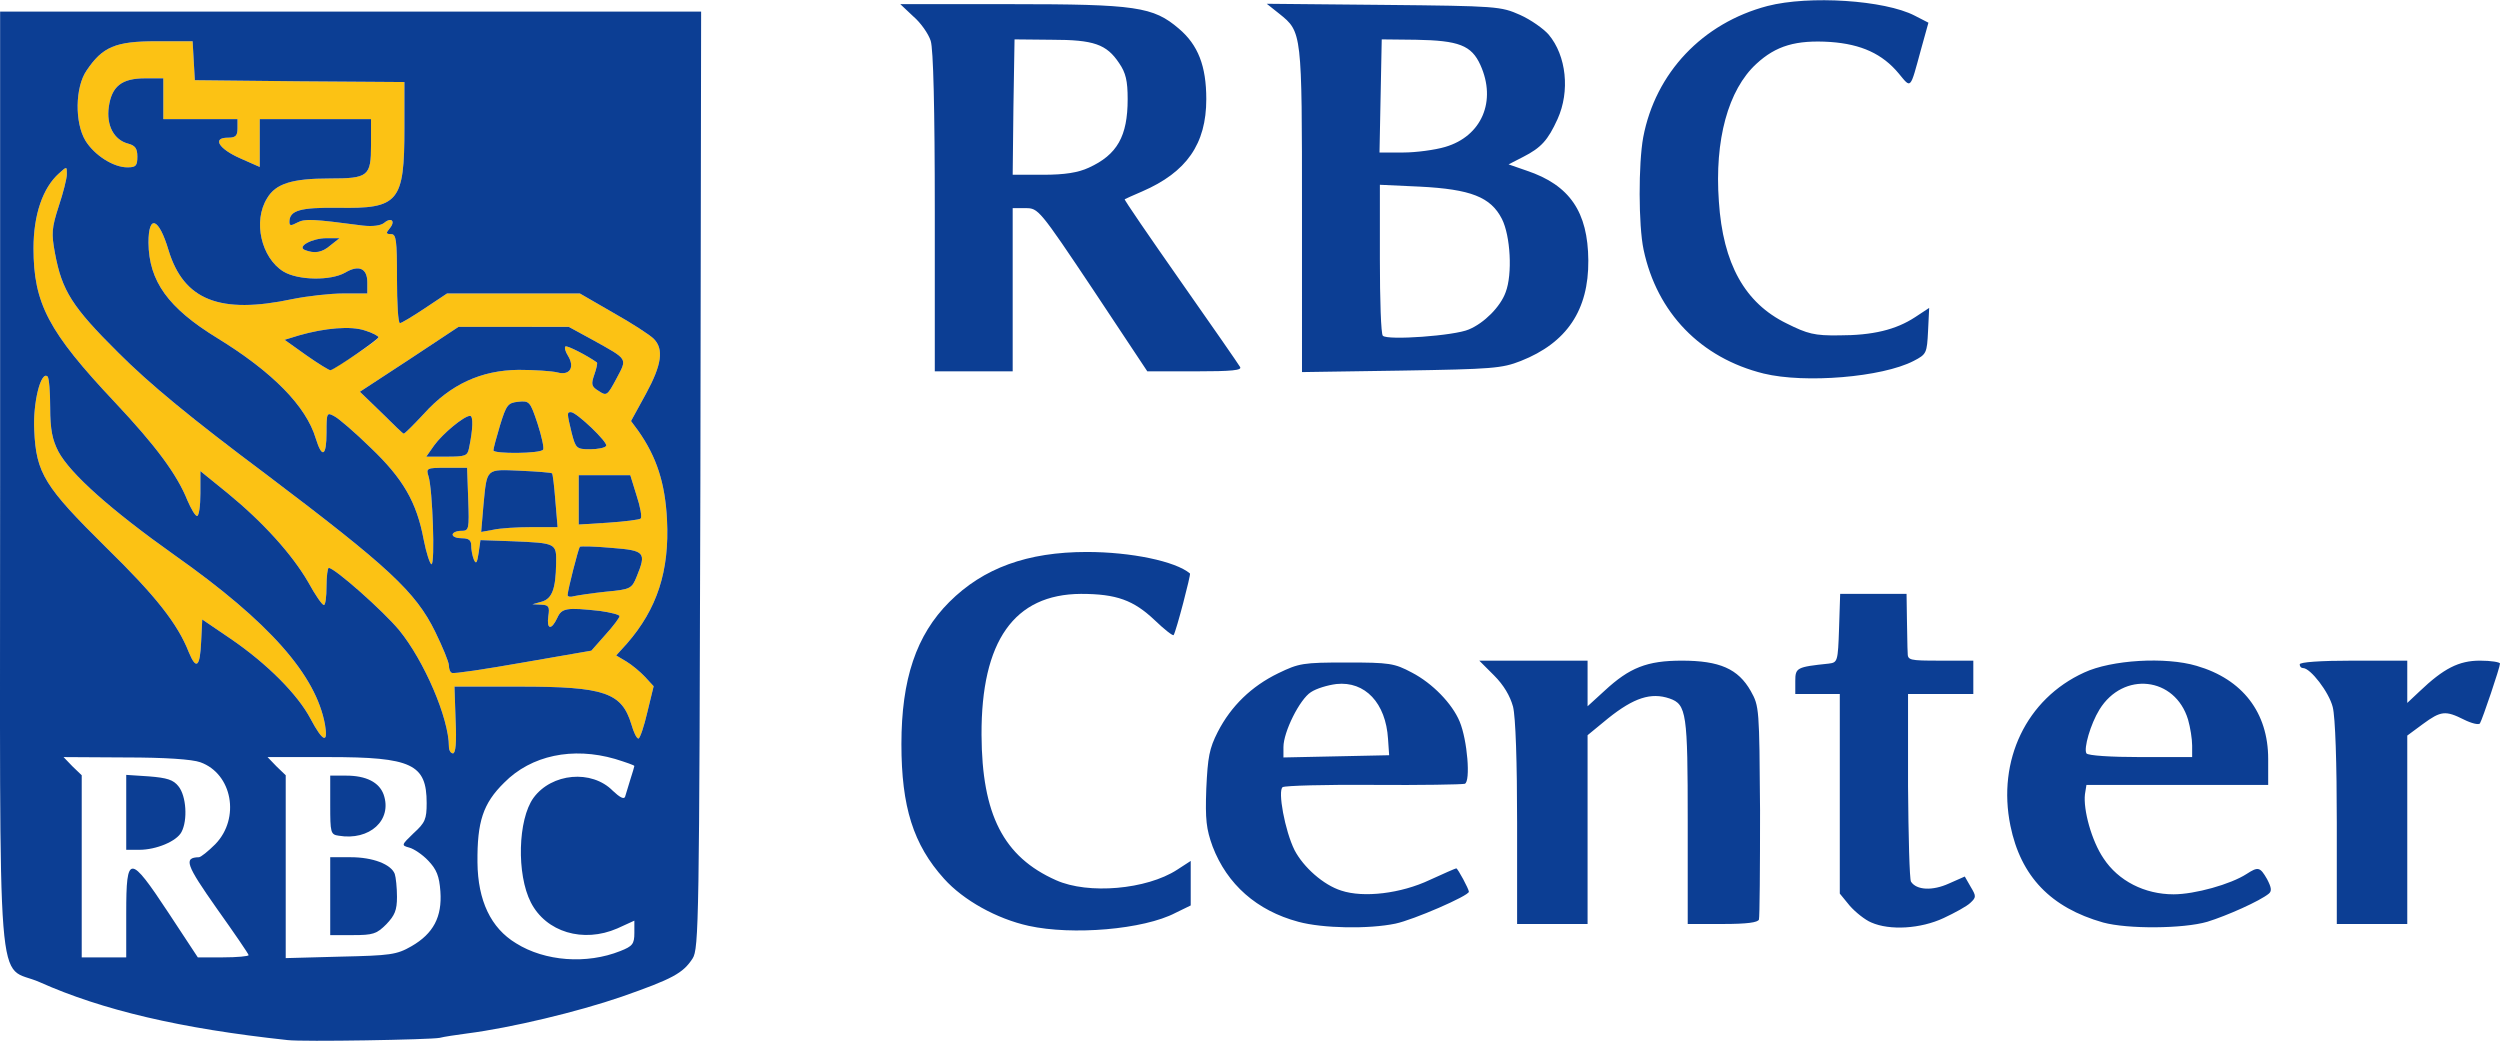
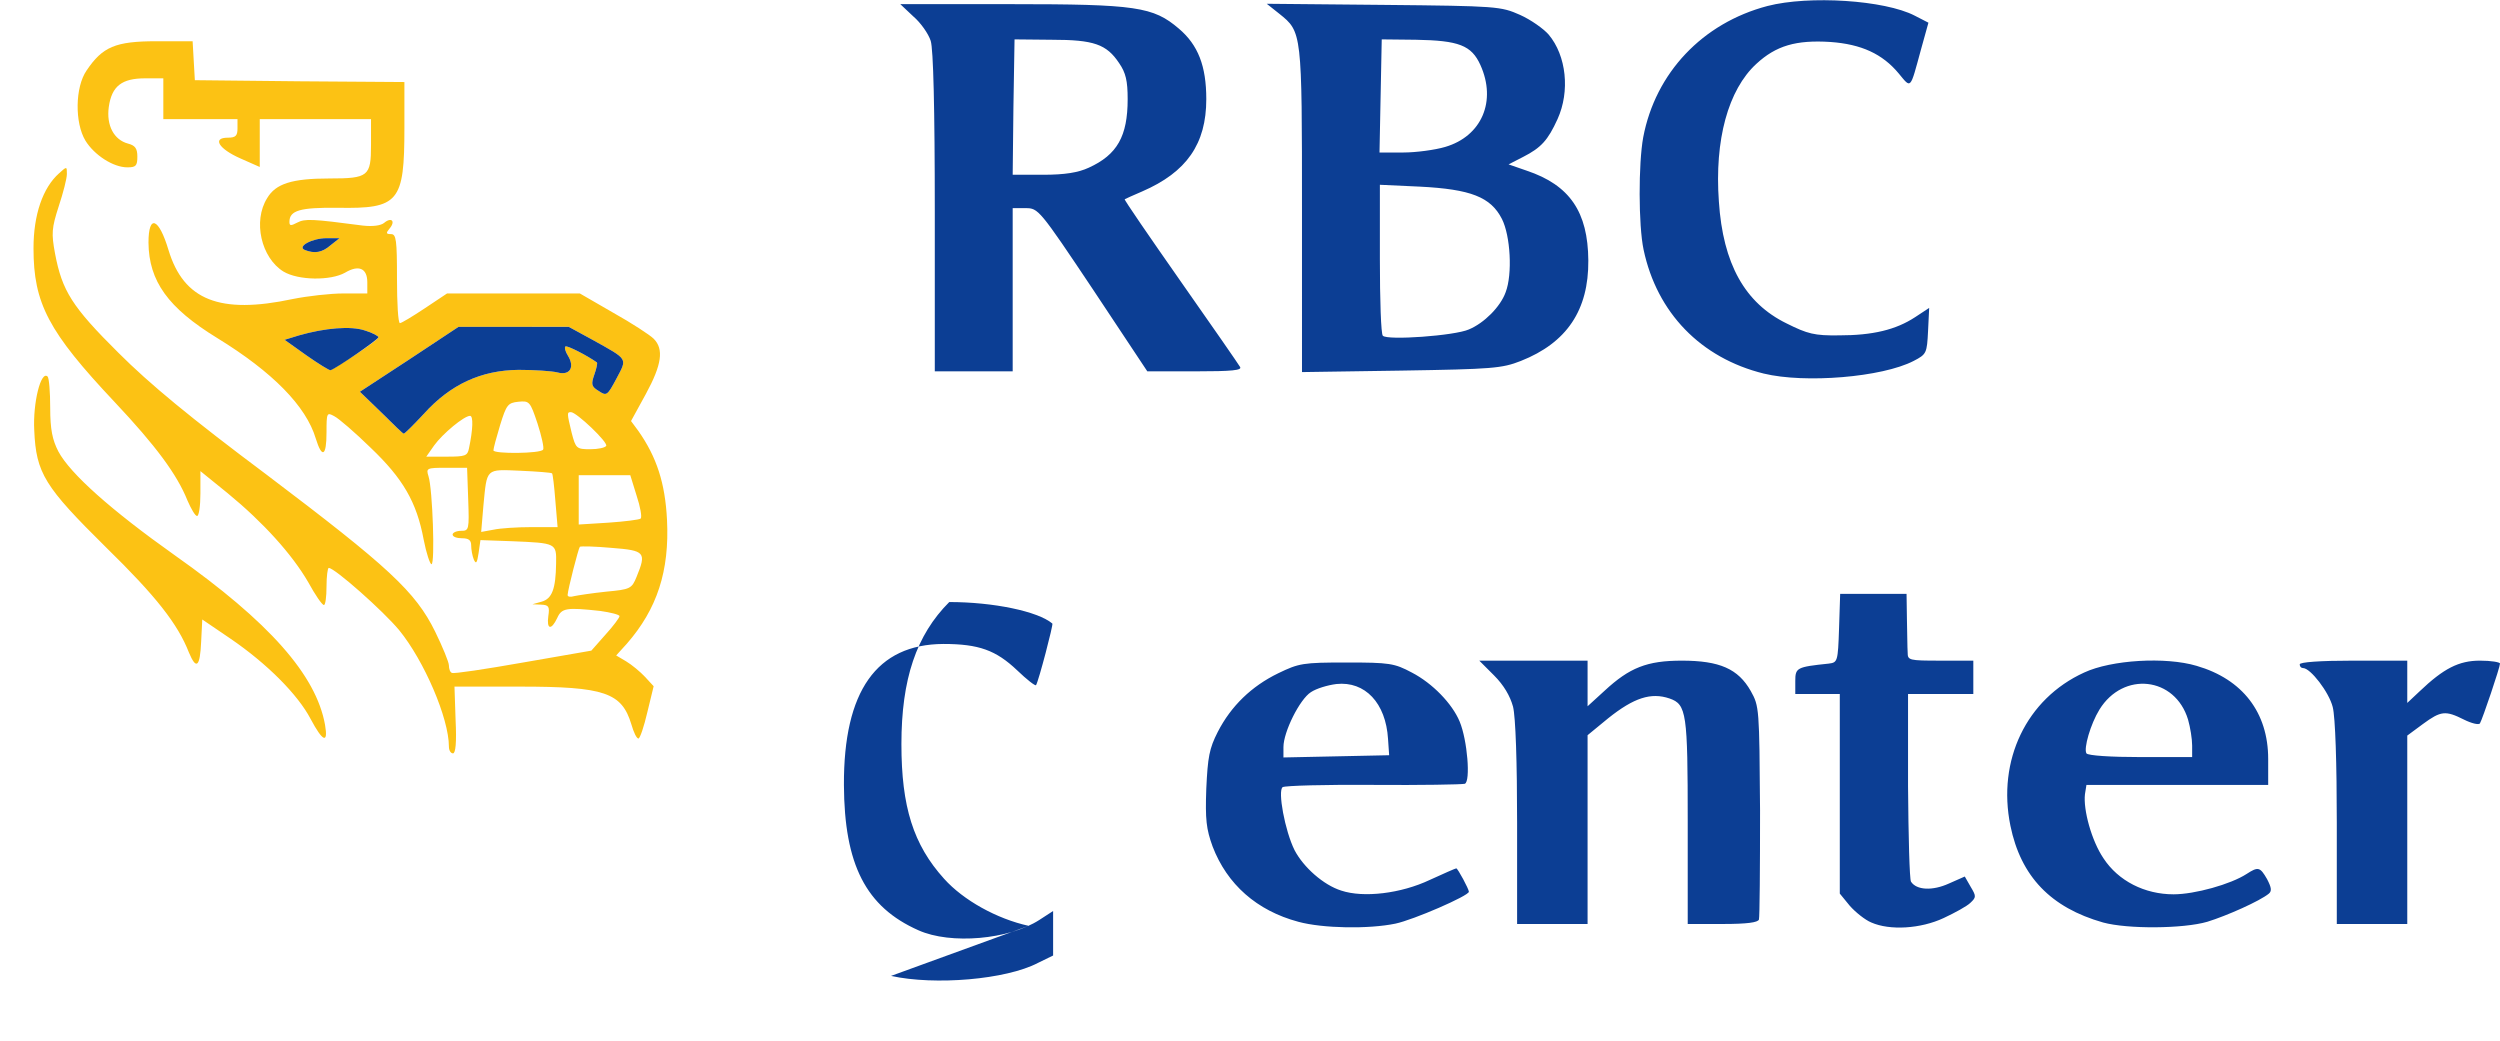
<svg xmlns="http://www.w3.org/2000/svg" width="2500" height="1041" viewBox="25.967 23.94 674.034 280.549">
  <path fill="#FCC214" d="M147 225.2c0-7.7-6.7-23.2-13.4-31.4-4.3-5.2-17.399-16.8-19-16.8-.3 0-.6 2.3-.6 5 0 2.8-.3 5-.7 5-.5 0-2.4-2.8-4.2-6.1-4.399-7.601-12.2-16.2-21.7-24l-7.399-6v6c0 3.4-.4 6.1-.9 6.1s-1.6-1.9-2.6-4.2c-2.8-7-8.5-14.7-19.601-26.5C39 113.3 35 105.7 35 90.8c0-9 2.5-16.3 6.899-20.2C44 68.7 44 68.7 44 70.8c0 1.2-1 5.1-2.2 8.7-1.9 5.9-2 7.3-1 12.7 1.9 10.1 4.6 14.4 17.1 26.8 8.4 8.4 19.4 17.5 40 32.9 32.801 24.8 40.101 31.5 45.4 42.3 2 4.1 3.7 8.2 3.7 9.1 0 .9.3 1.8.8 2 .4.3 9-1 19.2-2.8l18.399-3.2 3.801-4.3c2.1-2.3 3.8-4.6 3.8-5s-2.4-1-5.2-1.4c-9.1-1-10.4-.8-11.6 1.9-1.601 3.4-2.9 3.1-2.4-.5.4-2.6.1-3-1.9-3.1l-2.4-.1 2.5-.7c2.8-.8 3.8-3.399 3.899-10.3.101-5.5.101-5.5-11.899-6l-8.5-.3-.5 3.5c-.4 2.7-.7 3.1-1.3 1.7-.4-1-.7-2.7-.7-3.8 0-1.4-.7-1.9-2.5-1.9-1.4 0-2.5-.4-2.5-1 0-.5 1-1 2.3-1 2.1 0 2.2-.3 1.9-8.5l-.3-8.5h-5.6c-5.3 0-5.5.1-4.8 2.3 1.1 3.4 1.8 23.7.8 23.7-.4 0-1.4-3-2.1-6.6-1.9-10.2-5.601-16.5-14.301-24.8-4.199-4.1-8.6-7.9-9.8-8.5-2-1.1-2.1-1-2.1 4.4 0 6.4-1.2 7.1-2.9 1.6-2.6-8.7-11.6-17.9-26.6-27.1C71.3 106.9 66.1 99.7 66 89.3c0-7.8 2.8-6.7 5.399 2 4.101 13.5 13.801 17.4 33.5 13.2 4-.8 10.101-1.5 13.7-1.5h6.4v-3c0-3.8-2.3-4.8-6-2.6-3.9 2.2-12.601 2.1-16.601-.3-6-3.7-8.3-13.6-4.399-19.8 2.3-3.9 6.7-5.3 16.8-5.3 10.5 0 11.2-.6 11.2-9v-7H96v12.9l-5.2-2.3C84.9 64 83.1 61 87.4 61c2.1 0 2.6-.5 2.6-2.5V56H70V45h-4.9c-6.3 0-9 2.1-9.8 7.7-.7 5 1.4 8.9 5.2 9.9 1.899.5 2.5 1.3 2.5 3.5 0 2.5-.4 2.9-2.7 2.9-3.8 0-8.9-3.3-11.3-7.2-2.9-4.8-2.8-14.4.3-18.9 4.3-6.4 7.8-7.9 18.8-7.9h9.8l.301 5.3.3 5.2 28.3.3L135 46v12.4c0 20-1.5 21.8-18 21.5-10.101-.1-13 .7-13 3.8 0 1.1.399 1.1 2.1.2 2.101-1.1 4-1 17.7.8 2.7.3 4.8 0 5.7-.7 2-1.7 3.2-.5 1.5 1.5-1 1.2-1 1.5.399 1.5 1.4 0 1.601 1.6 1.601 12 0 6.6.3 12 .8 12 .4 0 3.4-1.8 6.7-4l6-4h35.8l9 5.2c5 2.8 9.9 6 10.9 7 2.8 2.8 2.199 7-2.101 14.9l-4 7.3 2 2.7c4.9 7 7.2 14 7.7 23.9.7 13.9-2.7 24.1-10.8 33.4l-2.9 3.199 2.7 1.601c1.5.899 3.8 2.8 5.1 4.2l2.301 2.5-1.7 7c-.9 3.899-2 7.1-2.4 7.1-.5 0-1.3-1.7-1.899-3.8C193.6 210.6 189 209 166.1 209h-17.6l.3 9c.3 6.1 0 9-.7 9-.6 0-1.1-.8-1.1-1.8zm42.4-41.8c6.5-.601 6.9-.801 8.2-4 2.7-6.601 2.3-7.101-6.7-7.801-4.399-.399-8.3-.5-8.6-.3-.4.5-3.2 11.4-3.3 13 0 .5.8.601 1.8.3.9-.199 4.8-.799 8.6-1.199zM169.3 166h7l-.6-7.1c-.301-3.9-.7-7.3-.9-7.4-.2-.2-4-.5-8.5-.7-9.5-.4-9-.8-10 9.4l-.6 7.1 3.3-.6c1.8-.4 6.4-.7 10.3-.7zm29.4-2.3c.399-.4-.101-3.2-1.101-6.2l-1.7-5.5H182v13.3l8-.5c4.4-.3 8.3-.8 8.7-1.1zm-46.3-18.9c1.101-5.2 1.2-8.8.301-8.8-1.601 0-7.4 4.8-9.7 8l-2.101 3h5.5c5 0 5.6-.2 6-2.2zm20 .3c.301-.4-.399-3.6-1.5-7-2-6-2.199-6.2-5.199-5.9-2.801.3-3.2.8-4.9 6.3-1 3.3-1.8 6.3-1.8 6.8-.001 1 12.799.9 13.399-.2zm17-1c.601-.9-8-9.1-9.5-9.1-1.1 0-1.1.2.2 5.6 1.101 4.2 1.3 4.4 5 4.4 2.1 0 4-.4 4.3-.9zm-49.2-8.6c7.199-8 15.5-11.8 25.6-11.9 4.2 0 8.9.3 10.5.7 3.3.9 4.7-1.4 2.8-4.5-.7-1.1-1-2.2-.7-2.5.4-.4 6 2.5 8.5 4.3.2.2-.1 1.6-.699 3.3-.9 2.6-.801 3.2 1.199 4.4 2.101 1.4 2.301 1.3 4.801-3.4 2.899-5.5 3.199-5-6.301-10.3l-6.6-3.6H149.6l-13.3 8.8-13.3 8.7 5.8 5.6c3.1 3.1 5.8 5.7 6 5.7.2.1 2.6-2.3 5.4-5.3zm-18.4-16c3.4-2.2 6.2-4.3 6.2-4.7 0-.3-1.601-1.2-3.601-1.8-3.8-1.3-10.8-.7-17.8 1.3l-3.899 1.2 5.899 4.2c3.3 2.3 6.2 4.1 6.5 4 .301-.1 3.301-2 6.701-4.2zM115.1 90l2.4-1.9H114c-3.9 0-8.101 2.3-5.8 3.2 2.6 1 4.6.7 6.9-1.3zM109.7 217.7C106.3 211.2 98 202.8 88 196l-7.5-5.1-.3 6c-.3 6.8-1.3 7.7-3.3 2.9-3-7.7-8.899-15.2-22.3-28.3-16.6-16.4-18.9-20-19.4-31.6-.4-7.4 1.8-16.2 3.6-14.5.4.4.7 4.2.7 8.4 0 5.9.6 8.7 2.2 11.8 3.199 6 14.199 15.8 31.399 28 25.5 18 38.101 32.301 40.5 45.7.901 5.2-.599 4.6-3.899-1.6z" />
-   <path fill="#0C3E94" d="M103.5 304.301c-28.9-3.101-50-8.101-66.8-15.601-11.9-5.3-10.7 10-10.7-135.6V27h189l-.2 126.3c-.3 118.7-.4 126.4-2.1 129.001-2.601 4-5.4 5.5-19.101 10.299C181.7 296.7 163.7 301 152 302.5c-3 .4-6.4.9-7.5 1.2-2.5.5-36.9 1.101-41 .601zm89.7-24c3.3-1.301 3.8-1.9 3.8-4.9V272.1l-4.6 2.1c-9.199 4-19.199 1-23.3-7-3.899-7.601-3.5-22.4.7-28.2 4.9-6.7 15.7-7.7 21.4-1.9 1.8 1.7 3 2.4 3.3 1.601.2-.7.8-2.7 1.399-4.601.601-1.9 1.101-3.5 1.101-3.7 0-.2-2.3-1-5.2-1.9-11.4-3.3-22.6-1-29.9 6.4-5.699 5.6-7.3 10.5-7.199 21.5.1 10.3 3.6 17.699 10.399 21.8 7.8 4.9 19.1 5.7 28.1 2.101zM60 270c0-15.9.899-15.9 11.399 0l7.9 12h6.8c3.8 0 6.9-.3 6.9-.6 0-.301-3.9-6-8.601-12.6C76.1 257 75.4 255.1 79.6 255c.5 0 2.5-1.6 4.4-3.5 6.8-7 4.6-19-4-22.1-2.2-.801-9.5-1.301-20.2-1.301L43.1 228l2.4 2.5 2.5 2.4V282h12v-12zm76.9 9c5.9-3.4 8.301-7.9 7.801-14.8-.301-4.101-1-5.899-3.301-8.3-1.5-1.601-3.899-3.2-5.1-3.5-2.2-.601-2.1-.7 1.2-3.9 3.1-2.8 3.5-3.8 3.5-8.1 0-10.5-4-12.4-26.4-12.4H98.1l2.4 2.5 2.5 2.4v49.3l14.8-.399c13.4-.301 15.1-.5 19.1-2.801zm11.9-61l-.3-9h17.6c22.9 0 27.5 1.6 30.101 10.2.6 2.1 1.399 3.8 1.899 3.8.4 0 1.5-3.2 2.4-7.1l1.7-7-2.301-2.5c-1.3-1.4-3.6-3.301-5.1-4.2l-2.7-1.601 2.9-3.199c8.1-9.301 11.5-19.5 10.8-33.4-.5-9.9-2.8-16.9-7.7-23.9l-2-2.7 4-7.3c4.3-7.9 4.9-12.1 2.101-14.9-1-1-5.9-4.2-10.9-7l-9-5.2h-35.8l-6 4c-3.3 2.2-6.3 4-6.7 4-.5 0-.8-5.4-.8-12 0-10.4-.2-12-1.601-12C130 87 130 86.7 131 85.5c1.7-2 .5-3.2-1.5-1.5-.9.7-3 1-5.7.7-13.7-1.8-15.6-1.9-17.7-.8-1.7.9-2.1.9-2.1-.2 0-3.1 2.899-3.9 13-3.8 16.5.3 18-1.5 18-21.5V46l-28.2-.2-28.3-.3-.3-5.2-.3-5.3h-9.8c-11 0-14.5 1.5-18.8 7.9-3.1 4.5-3.2 14.1-.3 18.9 2.4 3.9 7.5 7.2 11.3 7.2 2.3 0 2.7-.4 2.7-2.9 0-2.2-.601-3-2.5-3.5-3.8-1-5.9-4.9-5.2-9.9.8-5.6 3.5-7.7 9.8-7.7H70v11h20v2.5c0 2-.5 2.5-2.601 2.5-4.3 0-2.5 3 3.4 5.6l5.2 2.3V56h30v7c0 8.4-.7 9-11.2 9-10.1 0-14.5 1.4-16.8 5.3-3.9 6.2-1.601 16.1 4.399 19.8 4 2.4 12.7 2.5 16.601.3 3.7-2.2 6-1.2 6 2.6v3h-6.4c-3.6 0-9.7.7-13.7 1.5-19.699 4.2-29.399.3-33.499-13.2-2.6-8.7-5.4-9.8-5.4-2 .1 10.4 5.3 17.6 18.5 25.7 15 9.2 24 18.4 26.6 27.1 1.7 5.5 2.9 4.8 2.9-1.6 0-5.4.1-5.5 2.1-4.4 1.2.6 5.601 4.4 9.8 8.5 8.7 8.3 12.4 14.6 14.301 24.8.699 3.6 1.699 6.6 2.1 6.6 1 0 .3-20.3-.8-23.7-.7-2.2-.5-2.3 4.8-2.3h5.6l.301 8.5c.3 8.2.199 8.5-1.9 8.5-1.3 0-2.3.5-2.3 1 0 .6 1.1 1 2.5 1 1.8 0 2.5.5 2.5 1.9 0 1.1.3 2.8.7 3.8.6 1.399.899 1 1.3-1.7l.5-3.5 8.5.3c12 .5 12 .5 11.899 6-.1 6.9-1.1 9.5-3.899 10.3l-2.5.7 2.399.101c2 .1 2.301.5 1.9 3.1-.5 3.6.8 3.9 2.4.5 1.199-2.7 2.5-2.9 11.6-1.9 2.8.4 5.2 1 5.2 1.4s-1.7 2.7-3.8 5l-3.801 4.3L167 202.5c-10.2 1.8-18.8 3.1-19.2 2.8-.5-.2-.8-1.1-.8-2 0-.899-1.7-5-3.7-9.1-5.3-10.8-12.6-17.5-45.4-42.3-20.6-15.4-31.6-24.5-40-32.9-12.5-12.4-15.2-16.7-17.1-26.8-1-5.4-.9-6.8 1-12.7C43 75.9 44 72 44 70.8c0-2.1 0-2.1-2.101-.2C37.5 74.5 35 81.8 35 90.8c0 14.9 4 22.5 21.899 41.5C68 144.1 73.7 151.8 76.5 158.8c1 2.3 2.1 4.2 2.6 4.2s.9-2.7.9-6.1v-6l7.399 6c9.5 7.8 17.301 16.4 21.7 24 1.8 3.3 3.7 6.1 4.2 6.1.4 0 .7-2.2.7-5 0-2.7.3-5 .6-5 1.601 0 14.7 11.6 19 16.8 6.7 8.2 13.4 23.7 13.4 31.4 0 1 .5 1.8 1.1 1.8.701 0 1.001-2.9.701-9zm-35.2 1.3c-2.399-13.399-15-27.7-40.5-45.7-17.2-12.199-28.2-22-31.399-28-1.601-3.1-2.2-5.9-2.2-11.8 0-4.2-.3-8-.7-8.4-1.8-1.7-4 7.1-3.6 14.5.5 11.6 2.8 15.2 19.399 31.6 13.4 13.1 19.3 20.6 22.3 28.3 2 4.8 3 3.9 3.301-2.899l.3-6L88 196c10 6.8 18.3 15.2 21.7 21.7 3.3 6.2 4.8 6.8 3.9 1.6z" />
-   <path fill="#0C3E94" d="M60 242.9v-10.1l6.1.4c4.9.399 6.601.899 8 2.7 2.101 2.6 2.5 9.1.8 12.3-1.3 2.5-6.8 4.8-11.399 4.8H60v-10.1zM115 265.5V255h5.5c6 0 10.899 1.9 11.899 4.5.301.9.601 3.7.601 6.2 0 3.601-.601 5-2.9 7.399-2.6 2.601-3.6 2.9-9 2.9H115V265.5zM117.3 249.2c-2.2-.3-2.3-.8-2.3-8.3V233h4.3c5.4 0 8.9 1.8 10.1 5.1 2.4 6.9-3.8 12.5-12.1 11.1zM179 184.3c.1-1.6 2.899-12.5 3.3-13 .3-.2 4.2-.1 8.6.3 9 .7 9.4 1.2 6.7 7.801-1.3 3.199-1.7 3.399-8.2 4-3.8.399-7.699 1-8.6 1.199-1 .3-1.8.2-1.8-.3zM156.3 160.2c1-10.2.5-9.8 10-9.4 4.5.2 8.3.5 8.5.7.2.1.6 3.5.9 7.4l.6 7.1h-7c-3.9 0-8.5.3-10.3.7l-3.3.6.6-7.1zM182 158.6V152H195.899l1.7 5.5c1 3 1.5 5.8 1.101 6.2-.4.3-4.301.8-8.7 1.1l-8 .5v-6.7zM143 144c2.3-3.2 8.1-8 9.7-8 .899 0 .8 3.6-.301 8.8-.399 2-1 2.2-6 2.2h-5.5l2.101-3zM159 145.3c0-.5.8-3.5 1.8-6.8 1.7-5.5 2.1-6 4.9-6.3 3-.3 3.199-.1 5.199 5.9 1.101 3.4 1.801 6.6 1.5 7-.599 1.1-13.399 1.2-13.399.2zM180.1 140.6c-1.3-5.4-1.3-5.6-.2-5.6 1.5 0 10.101 8.2 9.5 9.1-.3.5-2.199.9-4.3.9-3.7 0-3.9-.2-5-4.4z" />
-   <path fill="#0C3E94" d="M128.8 135.1l-5.8-5.6 13.3-8.7 13.3-8.8H179.3l6.6 3.6c9.5 5.3 9.2 4.8 6.301 10.3-2.5 4.7-2.7 4.8-4.801 3.4-2-1.2-2.1-1.8-1.199-4.4.6-1.7.899-3.1.699-3.3-2.5-1.8-8.1-4.7-8.5-4.3-.3.3 0 1.4.7 2.5 1.9 3.1.5 5.4-2.8 4.5-1.6-.4-6.3-.7-10.5-.7-10.1.1-18.4 3.9-25.6 11.9-2.801 3-5.2 5.4-5.4 5.3-.2 0-2.9-2.6-6-5.7zM108.6 119.7l-5.899-4.2 3.899-1.2c7-2 14-2.6 17.8-1.3 2 .6 3.601 1.5 3.601 1.8 0 .6-11.2 8.3-12.9 8.9-.301.1-3.201-1.7-6.501-4zM108.2 91.3c-2.301-.9 1.899-3.2 5.8-3.2h3.5l-2.4 1.9c-2.3 2-4.3 2.3-6.9 1.3zM303.3 273.5c-8.6-1.9-17.6-6.9-22.8-12.699C272.2 251.6 269 241.4 269 224.5c0-17.5 4-29.4 12.899-38.3C291.1 177 303 172.7 319 172.7c11.899 0 23.899 2.5 27.8 5.8.3.2-3.7 15.5-4.4 16.6-.2.301-2.5-1.5-5.1-4-5.7-5.399-10.3-7.1-19.9-7.1-18 .1-26.899 12.7-26.8 38 .101 21.5 5.9 32.9 20.1 39.2 8.7 3.899 24.4 2.5 32.601-2.8l3.7-2.4v12l-4.101 2c-8.6 4.5-27.8 6.1-39.6 3.5zM376 272.4c-11.2-3-19.2-10.1-23.101-20.301-1.7-4.699-2-7.199-1.7-15.6.4-8.5.801-10.8 3.101-15.3 3.6-7 9.1-12.3 16.3-15.8 5.6-2.7 6.6-2.9 18.4-2.9 11.6 0 12.899.2 17.6 2.7 5.6 2.899 10.9 8.399 12.9 13.2 2.1 5 3 16.199 1.399 16.8-.8.2-11.899.399-24.7.3-12.8-.1-23.699.2-24.399.6-1.4.9.6 11.801 3.2 17 2.399 4.601 7.8 9.4 12.6 10.9 6 2 16.1.801 23.9-2.9 3.699-1.699 6.899-3.1 7.1-3.1.4 0 3.4 5.6 3.4 6.301 0 1.1-15 7.6-19.801 8.6-7.199 1.5-19.599 1.3-26.199-.5zm24.199-49.3c-.6-9.699-6.199-15.6-13.899-14.8-2.4.3-5.4 1.2-6.9 2.2-3 1.9-7.399 10.7-7.399 14.8v2.8l14.3-.3 14.2-.3-.302-4.4zM530.5 272.6c-1.7-.699-4.301-2.799-5.801-4.5L522 264.801V211h-12v-3.5c0-3.6.399-3.8 9-4.7 2.399-.3 2.5-.5 2.8-9.5l.3-9.3H540l.1 6.8c.1 3.7.1 7.7.2 9 0 2.101.3 2.2 8.8 2.2h8.9v9h-17.601v24.8c.101 13.601.4 25.2.8 25.8 1.5 2.301 5.801 2.5 10.2.5l4.3-1.899 1.601 2.8c1.5 2.5 1.5 2.801-.101 4.301C556.3 268.2 553 270 550 271.4c-6.2 2.901-14.5 3.401-19.5 1.2zM593 272.6c-14.101-4-22.2-12.399-25-26.1-3.601-17.6 4.3-34.2 19.899-41.3 7.3-3.4 21.9-4.3 30.3-1.8C630.6 207 637.5 216 637.5 228.5v7h-49l-.4 2.5c-.5 4.2 1.8 12.6 5 17.3 4 6.101 11.1 9.7 18.9 9.7 5.699 0 15.399-2.699 19.699-5.5 3.101-2 3.601-1.9 5.5 1.4 1.2 2.3 1.301 3.199.5 3.9-2.399 2-11.399 6-16.6 7.6-6.499 1.901-21.499 2-28.099.2zm24-47.7c0-1.801-.5-4.9-1.101-7-3.499-11.6-17.499-13.1-23.899-2.7-2.4 3.899-4.301 10.5-3.5 11.8.399.6 6.6 1 14.6 1H617v-3.1zM435 245.9c0-16.601-.4-28.7-1.101-31.5-.8-2.9-2.5-5.801-5.1-8.4l-4-4H454v12.3l4.6-4.2c6.7-6.199 11.4-8.1 20.8-8.1 10.2 0 15.2 2.2 18.601 8.2 2.3 4.1 2.3 4.7 2.5 32.2 0 15.5-.101 28.699-.301 29.4-.3.8-3.2 1.2-9.8 1.2H481v-27.5c0-29.4-.301-31.7-4.9-33.3-5-1.7-9.6-.2-16.5 5.3l-5.6 4.6V273h-19v-27.1zM656 245.9c0-16.301-.4-28.7-1.101-31.4-1-4-6-10.5-8-10.5-.5 0-.899-.4-.899-1s5.5-1 14.5-1H675v11.4l3.3-3.101c6.5-6.2 10.6-8.3 16.3-8.3 3 0 5.4.4 5.4.8 0 1-4.7 14.9-5.4 16.101-.3.5-2.3 0-4.3-1-5-2.5-6.2-2.4-11.101 1.199L675 222.2V273h-19v-27.1zM501.5 124.6c-17-4.2-28.801-16.4-32.4-33.4-1.4-6.6-1.4-23.2-.1-30.3 3.3-17.4 16-30.8 33.5-35.4 11.199-2.9 31.6-1.6 39.699 2.6l3.7 1.9-2 7.2c-3 11-2.6 10.6-6 6.5-4.399-5.3-10.1-7.9-18.399-8.5-9.301-.6-14.7 1-20 5.9-7.601 7-11.301 20.5-10.101 37.1 1.101 16.8 7 27.4 18.3 32.9 5.601 2.8 7.5 3.3 14.101 3.2 9.1 0 15.3-1.5 20.5-4.9l3.8-2.5-.3 6.2c-.3 6-.4 6.3-3.9 8.1-8.5 4.4-29.3 6.1-40.4 3.4zM278 81.1c0-28.3-.4-44-1.101-46.2-.6-1.9-2.699-4.9-4.699-6.6l-3.5-3.3h29.8c33.8 0 38.399.7 45.3 6.6 5.2 4.4 7.399 10.1 7.399 19 0 12.1-5.3 19.7-17.3 24.9-2.399 1-4.5 2-4.7 2.1-.199.1 6.601 10 15 22 8.5 12.1 15.7 22.5 16.101 23.2.6.9-2 1.2-12.101 1.2H335.3l-14.601-22c-14.5-21.7-14.8-22-18.199-22H299v44h-21V81.1zm41.5-12c7.699-3.5 10.5-8.5 10.5-18.5 0-4.9-.5-7.1-2.301-9.7-3.399-5.1-6.8-6.3-18.199-6.3l-10-.1-.301 18.3L299 71h8.199c5.901 0 9.5-.6 12.301-1.9zM377 80.6c0-48.1 0-48.1-6.101-53l-3.399-2.7 31.5.3c30.699.3 31.6.4 36.8 2.7 2.899 1.3 6.3 3.7 7.7 5.3 4.8 5.7 5.8 15.3 2.399 22.8-2.6 5.7-4.399 7.7-9.3 10.2l-3.9 2 4.9 1.7c11.6 3.9 16.5 11.1 16.6 24.2.101 13.4-5.8 22.2-18.199 27.1-5.101 2-7.601 2.2-32.2 2.6l-26.8.4V80.6zm45 32.1c4.1-1.7 8.5-6.1 9.899-10 1.9-4.9 1.3-15.3-1-19.8-3-5.9-8.399-8-22.1-8.7L398 73.7v20c0 11 .3 20.3.8 20.7 1.2 1.3 19.399 0 23.2-1.7zm-6.4-49.2c9.9-2.9 13.9-12.4 9.5-22.1-2.4-5.3-5.8-6.6-17.4-6.8l-9.199-.1-.301 15.3-.3 15.2h6.4c3.5 0 8.6-.7 11.3-1.5z" />
+   <path fill="#0C3E94" d="M128.8 135.1l-5.8-5.6 13.3-8.7 13.3-8.8H179.3l6.6 3.6c9.5 5.3 9.2 4.8 6.301 10.3-2.5 4.7-2.7 4.8-4.801 3.4-2-1.2-2.1-1.8-1.199-4.4.6-1.7.899-3.1.699-3.3-2.5-1.8-8.1-4.7-8.5-4.3-.3.3 0 1.4.7 2.5 1.9 3.1.5 5.4-2.8 4.5-1.6-.4-6.3-.7-10.5-.7-10.1.1-18.4 3.9-25.6 11.9-2.801 3-5.2 5.4-5.4 5.3-.2 0-2.9-2.6-6-5.7zM108.6 119.7l-5.899-4.2 3.899-1.2c7-2 14-2.6 17.8-1.3 2 .6 3.601 1.5 3.601 1.8 0 .6-11.2 8.3-12.9 8.9-.301.1-3.201-1.7-6.501-4zM108.2 91.3c-2.301-.9 1.899-3.2 5.8-3.2h3.5l-2.4 1.9c-2.3 2-4.3 2.3-6.9 1.3zM303.3 273.5c-8.6-1.9-17.6-6.9-22.8-12.699C272.2 251.6 269 241.4 269 224.5c0-17.5 4-29.4 12.899-38.3c11.899 0 23.899 2.5 27.8 5.8.3.2-3.7 15.5-4.4 16.6-.2.301-2.5-1.5-5.1-4-5.7-5.399-10.3-7.1-19.9-7.1-18 .1-26.899 12.7-26.8 38 .101 21.5 5.9 32.9 20.1 39.2 8.7 3.899 24.4 2.5 32.601-2.8l3.7-2.4v12l-4.101 2c-8.6 4.5-27.8 6.1-39.6 3.5zM376 272.4c-11.2-3-19.2-10.1-23.101-20.301-1.7-4.699-2-7.199-1.7-15.6.4-8.5.801-10.8 3.101-15.3 3.6-7 9.1-12.3 16.3-15.8 5.6-2.7 6.6-2.9 18.4-2.9 11.6 0 12.899.2 17.6 2.7 5.6 2.899 10.9 8.399 12.9 13.2 2.1 5 3 16.199 1.399 16.8-.8.2-11.899.399-24.7.3-12.8-.1-23.699.2-24.399.6-1.4.9.6 11.801 3.2 17 2.399 4.601 7.8 9.4 12.6 10.9 6 2 16.1.801 23.9-2.9 3.699-1.699 6.899-3.1 7.1-3.1.4 0 3.4 5.6 3.4 6.301 0 1.1-15 7.6-19.801 8.6-7.199 1.5-19.599 1.3-26.199-.5zm24.199-49.3c-.6-9.699-6.199-15.6-13.899-14.8-2.4.3-5.4 1.2-6.9 2.2-3 1.9-7.399 10.7-7.399 14.8v2.8l14.3-.3 14.2-.3-.302-4.4zM530.5 272.6c-1.7-.699-4.301-2.799-5.801-4.5L522 264.801V211h-12v-3.5c0-3.6.399-3.8 9-4.7 2.399-.3 2.5-.5 2.8-9.5l.3-9.3H540l.1 6.8c.1 3.7.1 7.7.2 9 0 2.101.3 2.2 8.8 2.2h8.9v9h-17.601v24.8c.101 13.601.4 25.2.8 25.8 1.5 2.301 5.801 2.5 10.2.5l4.3-1.899 1.601 2.8c1.5 2.5 1.5 2.801-.101 4.301C556.3 268.2 553 270 550 271.4c-6.2 2.901-14.5 3.401-19.5 1.2zM593 272.6c-14.101-4-22.2-12.399-25-26.1-3.601-17.6 4.3-34.2 19.899-41.3 7.3-3.4 21.9-4.3 30.3-1.8C630.6 207 637.5 216 637.5 228.5v7h-49l-.4 2.5c-.5 4.2 1.8 12.6 5 17.3 4 6.101 11.1 9.7 18.9 9.7 5.699 0 15.399-2.699 19.699-5.5 3.101-2 3.601-1.9 5.5 1.4 1.2 2.3 1.301 3.199.5 3.9-2.399 2-11.399 6-16.6 7.6-6.499 1.901-21.499 2-28.099.2zm24-47.7c0-1.801-.5-4.9-1.101-7-3.499-11.6-17.499-13.1-23.899-2.7-2.4 3.899-4.301 10.5-3.5 11.8.399.6 6.6 1 14.6 1H617v-3.1zM435 245.9c0-16.601-.4-28.7-1.101-31.5-.8-2.9-2.5-5.801-5.1-8.4l-4-4H454v12.3l4.6-4.2c6.7-6.199 11.4-8.1 20.8-8.1 10.2 0 15.2 2.2 18.601 8.2 2.3 4.1 2.3 4.7 2.5 32.2 0 15.5-.101 28.699-.301 29.4-.3.8-3.2 1.2-9.8 1.2H481v-27.5c0-29.4-.301-31.7-4.9-33.3-5-1.7-9.6-.2-16.5 5.3l-5.6 4.6V273h-19v-27.1zM656 245.9c0-16.301-.4-28.7-1.101-31.4-1-4-6-10.5-8-10.5-.5 0-.899-.4-.899-1s5.5-1 14.5-1H675v11.4l3.3-3.101c6.5-6.2 10.6-8.3 16.3-8.3 3 0 5.4.4 5.4.8 0 1-4.7 14.9-5.4 16.101-.3.5-2.3 0-4.3-1-5-2.5-6.2-2.4-11.101 1.199L675 222.2V273h-19v-27.1zM501.5 124.6c-17-4.2-28.801-16.4-32.4-33.4-1.4-6.6-1.4-23.2-.1-30.3 3.3-17.4 16-30.8 33.5-35.4 11.199-2.9 31.6-1.6 39.699 2.6l3.7 1.9-2 7.2c-3 11-2.6 10.6-6 6.5-4.399-5.3-10.1-7.9-18.399-8.5-9.301-.6-14.7 1-20 5.9-7.601 7-11.301 20.5-10.101 37.1 1.101 16.8 7 27.4 18.3 32.9 5.601 2.8 7.5 3.3 14.101 3.2 9.1 0 15.3-1.5 20.5-4.9l3.8-2.5-.3 6.2c-.3 6-.4 6.3-3.9 8.1-8.5 4.4-29.3 6.1-40.4 3.4zM278 81.1c0-28.3-.4-44-1.101-46.2-.6-1.9-2.699-4.9-4.699-6.6l-3.5-3.3h29.8c33.8 0 38.399.7 45.3 6.6 5.2 4.4 7.399 10.1 7.399 19 0 12.1-5.3 19.7-17.3 24.9-2.399 1-4.5 2-4.7 2.1-.199.1 6.601 10 15 22 8.5 12.1 15.7 22.5 16.101 23.2.6.9-2 1.2-12.101 1.2H335.3l-14.601-22c-14.5-21.7-14.8-22-18.199-22H299v44h-21V81.1zm41.5-12c7.699-3.5 10.5-8.5 10.5-18.5 0-4.9-.5-7.1-2.301-9.7-3.399-5.1-6.8-6.3-18.199-6.3l-10-.1-.301 18.3L299 71h8.199c5.901 0 9.5-.6 12.301-1.9zM377 80.6c0-48.1 0-48.1-6.101-53l-3.399-2.7 31.5.3c30.699.3 31.6.4 36.8 2.7 2.899 1.3 6.3 3.7 7.7 5.3 4.8 5.7 5.8 15.3 2.399 22.8-2.6 5.7-4.399 7.7-9.3 10.2l-3.9 2 4.9 1.7c11.6 3.9 16.5 11.1 16.6 24.2.101 13.4-5.8 22.2-18.199 27.1-5.101 2-7.601 2.2-32.2 2.6l-26.8.4V80.6zm45 32.1c4.1-1.7 8.5-6.1 9.899-10 1.9-4.9 1.3-15.3-1-19.8-3-5.9-8.399-8-22.1-8.7L398 73.7v20c0 11 .3 20.3.8 20.7 1.2 1.3 19.399 0 23.2-1.7zm-6.4-49.2c9.9-2.9 13.9-12.4 9.5-22.1-2.4-5.3-5.8-6.6-17.4-6.8l-9.199-.1-.301 15.3-.3 15.2h6.4c3.5 0 8.6-.7 11.3-1.5z" />
</svg>